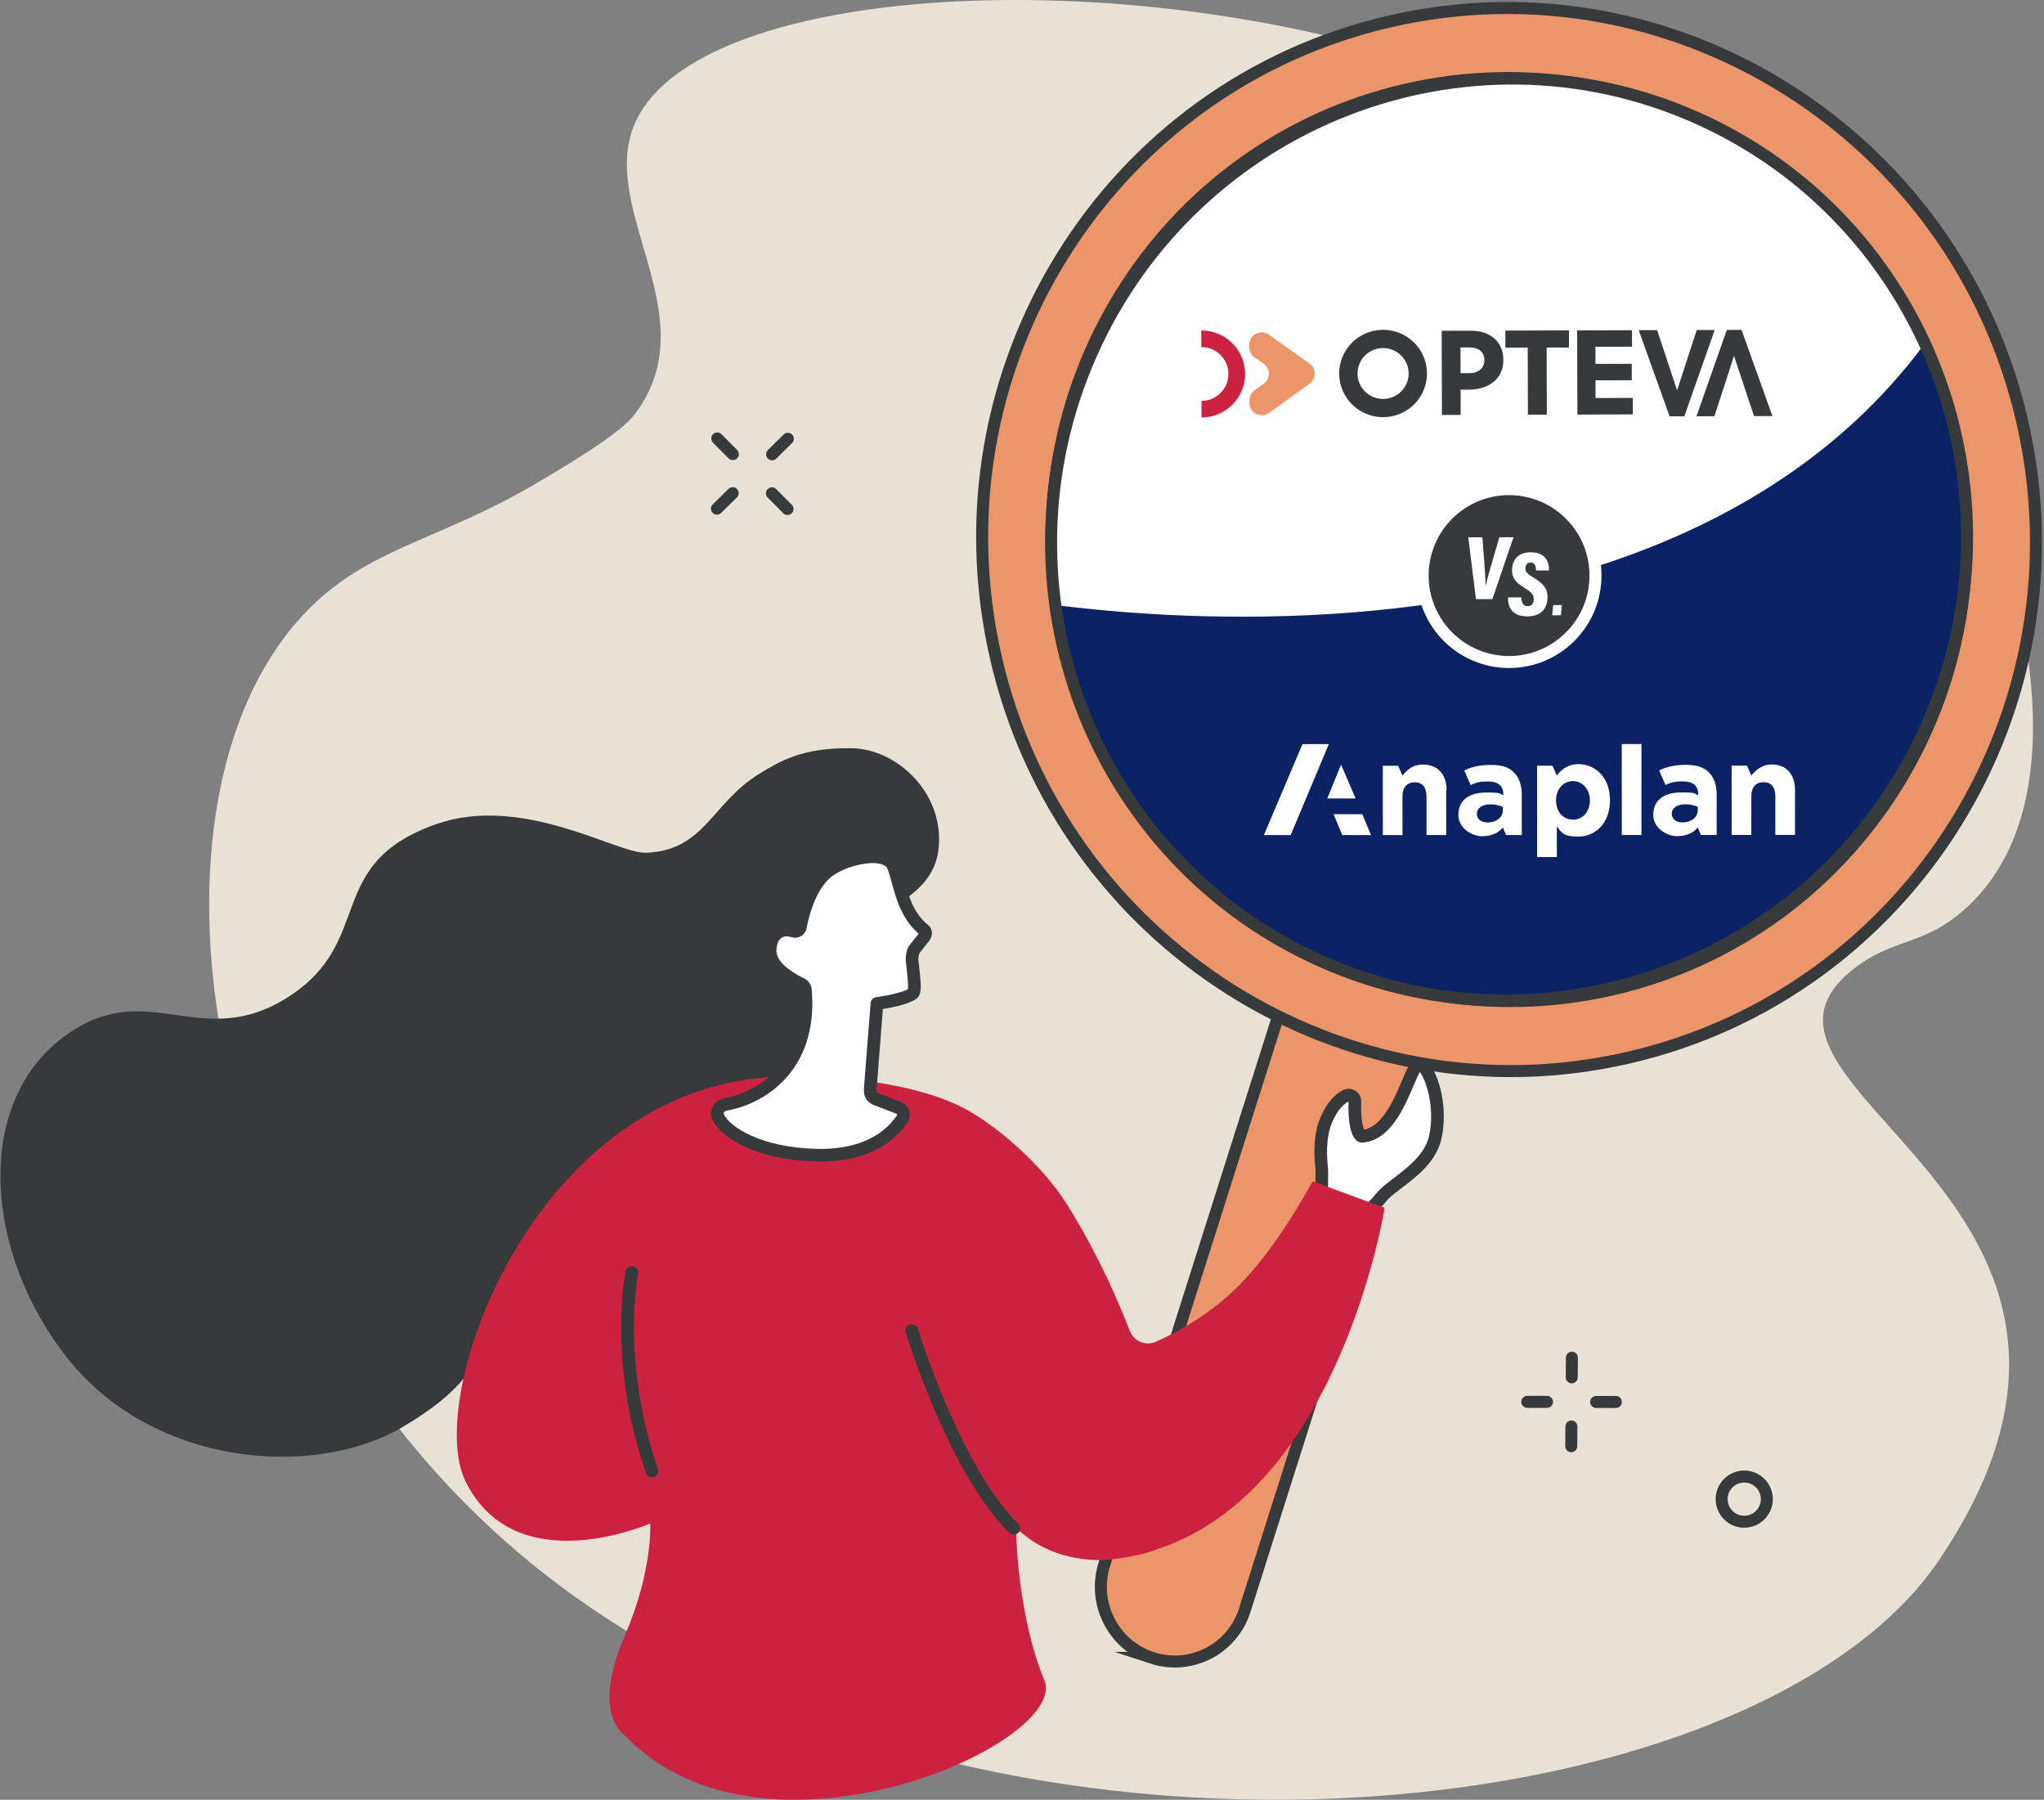
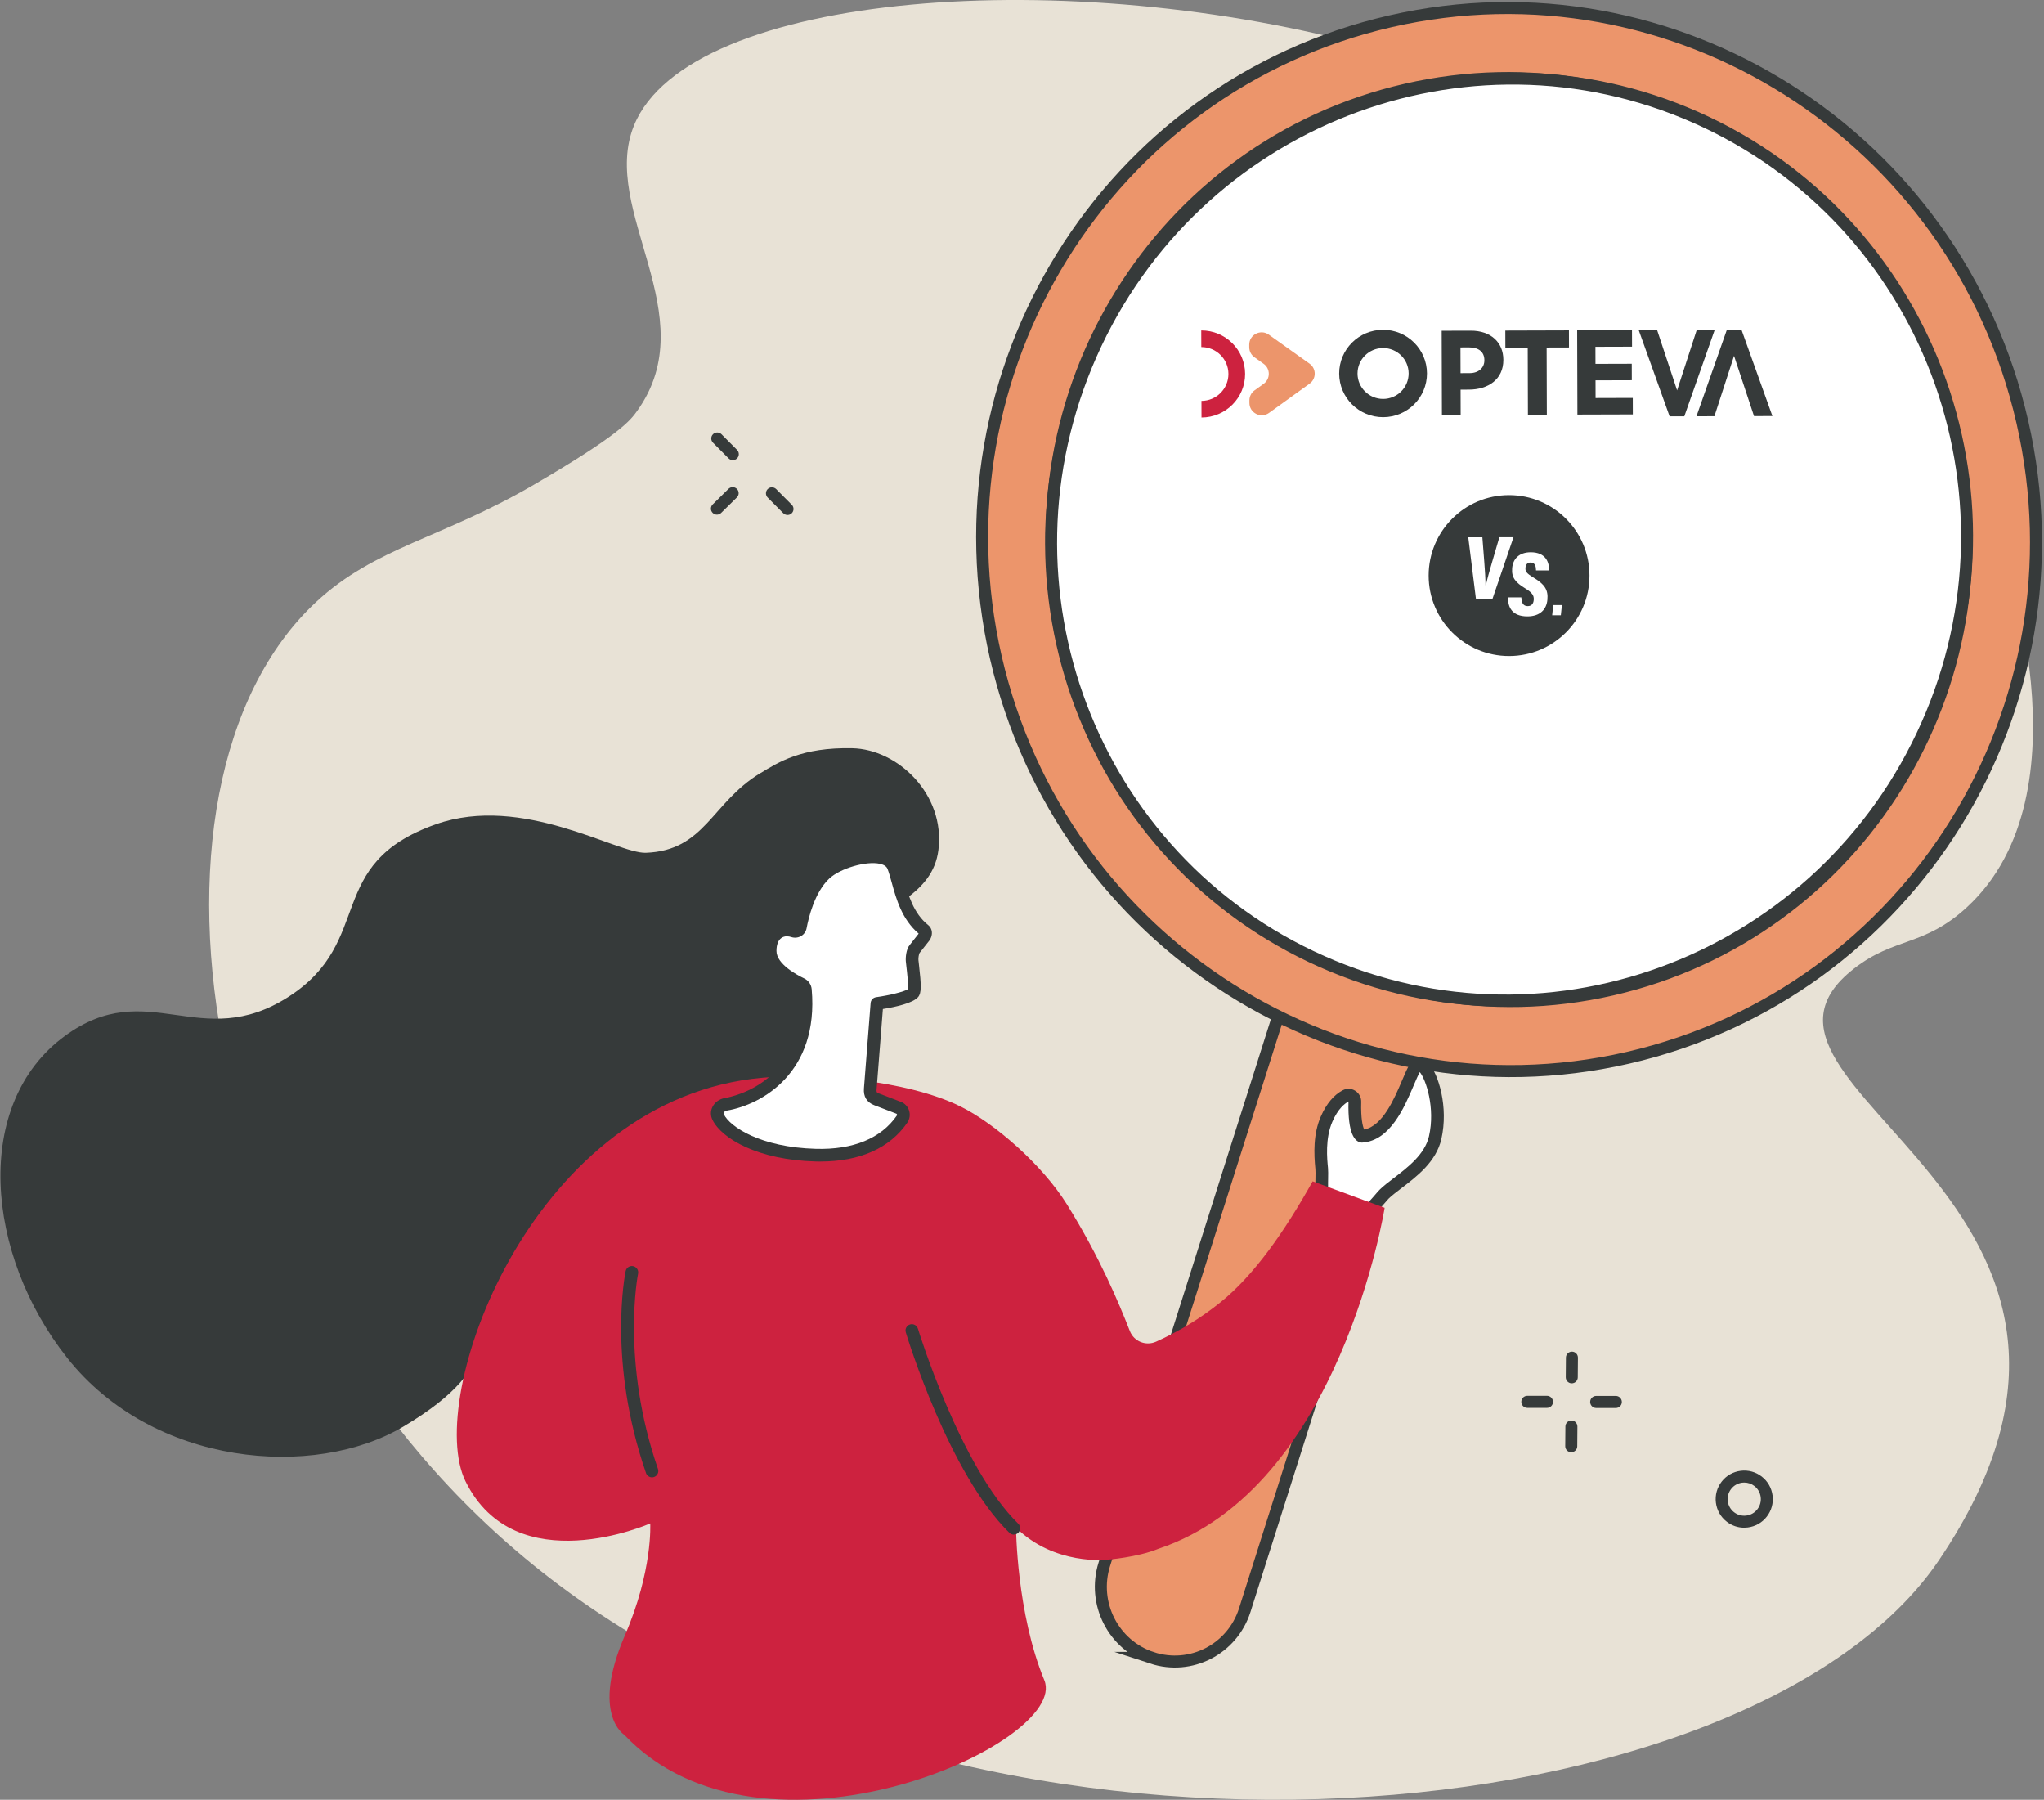
<svg xmlns="http://www.w3.org/2000/svg" width="510.935" height="449.769" viewBox="0 0 510.935 449.769">
  <rect x="0" y="0" width="510.935" height="449.769" fill="#808080" stroke="none" />
  <defs>
    <clipPath id="j">
-       <path d="M272.757,88.499c25.833-58.238,93.541-84.702,151.237-59.12,57.687,25.594,83.519,93.557,57.686,151.795-25.833,58.238-93.541,84.702-151.237,59.12-57.687-25.594-83.519-93.557-57.686-151.795Z" fill="#fff" stroke="#363a3a" stroke-miterlimit="10" stroke-width="3" />
-     </clipPath>
+       </clipPath>
  </defs>
  <g id="g" data-name="tâches">
    <path d="M463.382,242.104c-38.318,29.905,82.221,57.662,21.297,147.788-46.239,68.402-235.547,88.097-344.952,6.211-91.621-68.575-110.149-199.694-60.724-245.646,14.793-13.753,31.34-15.849,54.399-29.294,21.449-12.506,24.128-16.043,25.862-18.466,17.115-23.917-9.417-50.051-.794-71.315,13.624-33.595,109.149-40.592,185.656-19.179,20.63,5.774,124.886,37.407,154.586,118.882,2.299,6.305,23.899,67.122-7.044,95.638-10.729,9.888-18.07,7.408-28.286,15.38Z" fill="#e8e2d6" />
  </g>
  <g id="h" data-name="illu">
    <g id="i" data-name="uuid-61d75f76-076e-4dd6-b809-d6c7b6f65187">
      <path d="M189.966,193.283c4.675-2.849,10.469-6.554,23.081-6.29,11.366.243,23.26,11.503,21.529,25.403-1.414,11.356-13.466,14.226-19.26,20.041-18.733,18.828-2.691,41.001-17.54,59.955-14.142,18.057-33.634,4.221-61.58,24.4-22.004,15.883-7.546,23.176-35.365,39.713-22.194,13.192-62.499,10.068-84.049-17.181-20.495-25.909-23.682-63.47-.602-80.408,20.748-15.229,33.941,4.338,55.977-9.836,21.719-13.962,8.601-33.149,36.832-43.101,21.656-7.63,45.296,7.398,52.452,7.134,14.765-.549,16.369-12.422,28.516-19.841l.011.011Z" fill="#363a3a" />
      <g>
        <path d="M287.985,414.309h0c9.689,3.161,20.046-2.155,23.161-11.917l44.09-138.98-35.1-11.475-44.09,138.98c-3.076,9.759,2.25,20.231,11.939,23.392h0Z" fill="#ec956b" stroke="#363a3a" stroke-miterlimit="10" stroke-width="3" />
        <path d="M248.914,164.221c16.39,71.533,87.109,116.355,157.966,100.134,70.857-16.236,115.018-87.37,98.644-158.903C489.135,33.919,418.416-10.902,347.558,5.318c-70.857,16.236-115.018,87.37-98.644,158.903ZM265.826,160.35c-14.224-62.102,24.116-123.866,85.634-137.967,61.518-14.085,122.929,24.838,137.153,86.94,14.224,62.102-24.116,123.866-85.634,137.967-61.518,14.085-122.929-24.838-137.153-86.94Z" fill="#ec956b" stroke="#363a3a" stroke-miterlimit="10" stroke-width="3" />
      </g>
      <path d="M340.324,303.653c1.15.401,4.802-4.38,5.657-5.224,3.367-3.314,11.187-7.208,12.77-14.121,2.047-8.971-1.857-18.596-4.137-18.3s-5.182,17.319-14.142,17.941c0,0-2.016-.232-1.794-8.643.032-1.182-1.235-1.995-2.28-1.456-1.435.749-3.272,2.353-4.77,5.773-1.921,4.369-1.551,9.393-1.245,12.411.201,1.995-.528,7.979,1.003,8.517l8.939,3.103Z" fill="#fff" />
      <path d="M340.472,305.267c-.222,0-.443-.042-.665-.116l-8.939-3.103c-2.174-.76-2.111-4.074-2.047-7.599.021-.918.032-1.784-.011-2.258-.38-3.82-.58-8.781,1.372-13.213,1.393-3.166,3.24-5.361,5.488-6.533.981-.507,2.142-.464,3.092.137.96.602,1.52,1.636,1.499,2.765-.116,4.274.38,6.1.686,6.807.021.053.042.095.063.127,4.622-.887,7.514-7.694,9.456-12.263,1.467-3.462,2.28-5.361,3.937-5.583.654-.084,1.646.063,2.702,1.224,2.459,2.702,5.013,11.029,3.187,19.007-1.288,5.646-6.079,9.298-9.931,12.232-1.256.96-2.448,1.868-3.272,2.67-.179.179-.485.549-.876,1.003-2.459,2.86-4.169,4.707-5.741,4.707v-.011ZM340.841,302.164h0ZM332.208,299.157l8.211,2.86c.865-.58,2.67-2.681,3.388-3.514.464-.549.844-.981,1.066-1.193.96-.95,2.227-1.91,3.567-2.934,3.44-2.628,7.725-5.889,8.76-10.416,1.625-7.124-.792-14.258-2.301-16.042-.433.77-1.024,2.163-1.53,3.346-2.332,5.488-5.857,13.794-12.802,14.269h-.296c-1.572-.19-3.409-2.111-3.187-10.258-1.055.559-2.649,1.889-4.01,4.992-1.868,4.232-1.34,9.403-1.119,11.62.063.665.053,1.572.032,2.638-.021,1.266-.074,3.799.222,4.654v-.021Z" fill="#363a3a" />
      <path d="M346.128,301.837l-18.005-6.617c-7.071,12.633-14.659,23.492-23.123,30.289-4.971,4-10.364,7.25-16.02,9.783-2.543,1.14-5.52-.042-6.543-2.638-2.807-7.145-7.472-18.395-15.735-31.671-6.216-9.963-18.057-20.231-26.616-24.474-13.298-6.596-37.202-8.791-52.103-6.902-55.882,7.081-81.812,79.817-71.628,100.555,12.496,25.434,46.183,10.554,46.183,10.554,0,0,.686,11.746-6.343,27.988-8.538,19.725-.148,24.833-.148,24.833,34.658,36.611,111.499,2.047,104.998-13.656-6.955-16.801-7.071-38.109-7.071-38.109,9.614,9.509,22.733,8.01,22.733,8.01,0,0,7.588-.57,12.823-2.723,45.507-15.102,56.589-85.231,56.589-85.231l.011.011Z" fill="#cd223f" />
      <path d="M162.981,369.191c-.654,0-1.266-.412-1.499-1.066-9.593-27.777-5.277-49.57-5.087-50.478.179-.855,1.013-1.404,1.868-1.235.855.179,1.404,1.013,1.235,1.868-.042.211-4.327,21.899,4.971,48.811.285.823-.148,1.731-.981,2.016-.169.063-.348.084-.517.084h.011Z" fill="#363a3a" />
      <path d="M253.425,383.512c-.401,0-.802-.148-1.108-.454-15.039-14.691-25.466-48.652-25.899-50.098-.253-.834.222-1.72,1.055-1.974.834-.253,1.72.222,1.974,1.055.106.348,10.628,34.626,25.086,48.747.623.612.633,1.615.032,2.237-.306.317-.718.475-1.129.475l-.011.011Z" fill="#363a3a" />
      <path d="M198.272,232.679c.781.264,1.625-.179,1.773-.992.718-3.852,2.522-9.899,6.163-13.298,4.053-3.768,15.271-6.48,17.107-1.836,1.604,4.063,2.216,11.514,7.736,15.883.528.422.327,1.298-.116,1.805l-2.311,2.923c-.496.57-.697,2.174-.612,2.923.243,2.332.95,7.261.285,8.052-1.288,1.541-9.087,2.638-9.087,2.638l-1.667,21.308c-.074.855-.053,1.984,1.52,2.617l5.551,2.132c1.15.443,1.572,1.847.865,2.86-2.174,3.145-7.725,9.361-21.582,8.981-14.353-.39-22.511-5.72-24.379-9.53-.697-1.414.369-2.923,1.921-3.177,5.615-.939,21.804-6.849,19.883-28.643-.053-.612-.433-1.14-.981-1.404-2.111-1.003-7.852-4.031-7.831-8.306.021-4.517,3.124-5.857,5.773-4.95l-.011.011Z" fill="#fff" />
      <path d="M205.069,290.281c-.401,0-.813,0-1.224-.021-14.374-.39-23.429-5.678-25.761-10.416-.507-1.045-.507-2.227.032-3.261.58-1.14,1.731-1.952,3.05-2.174,2.111-.359,20.58-4.116,18.564-26.943,0-.042-.032-.095-.084-.116-3.272-1.551-8.76-4.886-8.728-9.752.011-2.565.918-4.622,2.565-5.783,1.425-1.013,3.261-1.277,5.066-.728.602-3.071,2.364-9.942,6.575-13.867,3.177-2.966,10.649-5.562,15.514-4.454,2.607.591,3.694,2.069,4.137,3.198.433,1.098.792,2.385,1.171,3.757,1.045,3.799,2.353,8.517,6.079,11.472.517.412.844,1.024.908,1.71.074.834-.232,1.72-.813,2.385l-2.258,2.86c-.179.285-.338,1.298-.285,1.784.042.359.084.77.137,1.224.591,5.108.644,6.987-.211,8-1.277,1.53-5.646,2.491-8.812,2.997l-1.572,20.052c-.053.675-.021.802.528,1.024l5.53,2.121c1.003.38,1.752,1.193,2.069,2.206.317,1.034.148,2.132-.464,3.029-4.38,6.353-11.873,9.688-21.698,9.688l-.011.011ZM196.699,233.988c-.517,0-.992.137-1.383.422-.792.57-1.224,1.678-1.224,3.229-.021,3.324,5.298,6.1,6.923,6.87,1.055.496,1.773,1.53,1.879,2.691,1.836,20.833-12.464,28.875-21.202,30.342-.338.053-.633.253-.76.496-.074.148-.074.274,0,.422,1.541,3.145,9.15,8.263,23.007,8.643,9.319.264,16.305-2.617,20.231-8.306.084-.127.063-.232.053-.296-.032-.095-.084-.158-.179-.19l-5.551-2.132c-1.857-.739-2.702-2.163-2.533-4.221l1.667-21.308c.063-.739.623-1.34,1.361-1.446,3.472-.485,7.039-1.393,7.968-1.995.148-1.045-.222-4.264-.39-5.688-.053-.464-.106-.897-.137-1.266-.084-.834.042-3.05,1.003-4.137l2.206-2.797c-4.2-3.578-5.604-8.654-6.733-12.759-.359-1.288-.686-2.491-1.055-3.43-.243-.612-.876-1.045-1.889-1.266-3.398-.77-9.91,1.119-12.664,3.683-3.662,3.419-5.192,9.825-5.678,12.432-.158.823-.654,1.541-1.383,1.952-.739.433-1.636.517-2.459.243q-.549-.183,0,0c-.359-.127-.718-.179-1.055-.179l-.021-.01ZM198.789,231.181h0Z" fill="#363a3a" />
    </g>
    <g>
      <g>
        <path d="M272.757,88.499c25.833-58.238,93.541-84.702,151.237-59.12,57.687,25.594,83.519,93.557,57.686,151.795-25.833,58.238-93.541,84.702-151.237,59.12-57.687-25.594-83.519-93.557-57.686-151.795Z" fill="#fff" />
        <g clip-path="url(#j)">
          <path d="M495.525,61.682c-61.393,130.431-269.97,85.812-264.584,82.155l26.555,71.539,47.165,35.384,55.861,14.382,56.217-10.56,53.357-38.699,38.307-75.137-12.878-79.063Z" fill="#0b2265" />
        </g>
        <path d="M272.757,88.499c25.833-58.238,93.541-84.702,151.237-59.12,57.687,25.594,83.519,93.557,57.686,151.795-25.833,58.238-93.541,84.702-151.237,59.12-57.687-25.594-83.519-93.557-57.686-151.795Z" fill="none" stroke="#363a3a" stroke-miterlimit="10" stroke-width="3" />
      </g>
      <g id="k" data-name="Page-1">
        <g id="l" data-name="Charte">
          <g id="m" data-name="Group">
            <path id="n" data-name="Fill-1" d="M307.068,93.441c.011,3.714-3.008,6.734-6.742,6.745l.012,4.151c6.039-.018,10.92-4.901,10.903-10.908-.017-6.007-4.927-10.862-10.966-10.845l.012,4.151c3.734-.011,6.77,2.991,6.781,6.706" fill="#cd223f" fill-rule="evenodd" />
            <path id="o" data-name="Fill-3" d="M321.587,100.04l-4.366,3.145c-2.041,1.471-4.899.025-4.906-2.483l-.002-.641c-.003-.99.473-1.92,1.278-2.501l2.288-1.648c1.711-1.233,1.703-3.771-.015-4.994l-.046-.033-2.251-1.602c-.809-.575-1.29-1.503-1.293-2.494l-.002-.641c-.007-2.508,2.842-3.97,4.892-2.511l10.185,7.247c1.718,1.224,1.725,3.762.013,4.994l-5.775,4.161" fill="#ec956b" fill-rule="evenodd" />
          </g>
          <g id="p" data-name="Logo-Opteva CMJN-Copy-3">
            <path id="q" data-name="Fill-6" d="M345.802,99.637c-3.533.01-6.408-2.839-6.432-6.369v-.052c.004-3.521,2.847-6.381,6.368-6.406h.053c3.53.004,6.396,2.862,6.406,6.395s-2.853,6.422-6.395,6.432" fill="none" />
            <path id="r" data-name="Fill-4" d="M345.758,104.255c-6.06.018-10.988-4.855-11.005-10.884-.018-6.029,4.881-10.93,10.942-10.948,6.061-.018,10.988,4.855,11.006,10.884.018,6.028-4.881,10.93-10.942,10.948M339.337,93.384c.024,3.498,2.888,6.322,6.409,6.312s6.382-2.864,6.372-6.375-2.865-6.334-6.383-6.338h-.052c-3.508.025-6.341,2.859-6.345,6.349v.052" fill="#363a3a" fill-rule="evenodd" />
            <path id="s" data-name="Fill-7" d="M367.345,93.251c2.342-.007,3.706-1.393,3.701-3.197v-.06c-.006-2.074-1.469-3.181-3.811-3.174l-2.163.006.019,6.431,2.254-.007ZM360.376,82.663l7.242-.021c5.079-.015,8.159,2.951,8.172,7.249v.06c.014,4.868-3.81,7.404-8.585,7.418l-2.102.006.018,6.311-4.684.014-.061-21.036h0Z" fill="#363a3a" fill-rule="evenodd" />
            <polyline id="t" data-name="Fill-8" points="381.883 86.868 376.294 86.884 376.282 82.617 392.187 82.57 392.2 86.838 386.611 86.854 386.66 103.623 381.931 103.637 381.883 86.868" fill="#363a3a" fill-rule="evenodd" />
            <polyline id="u" data-name="Fill-9" points="394.24 82.564 407.944 82.524 407.956 86.641 398.806 86.668 398.818 90.935 407.887 90.909 407.899 95.026 398.83 95.053 398.843 99.47 408.142 99.443 408.154 103.56 394.301 103.601 394.24 82.564" fill="#363a3a" fill-rule="evenodd" />
            <polyline id="v" data-name="Fill-10" points="409.632 82.519 414.229 82.506 419.222 97.561 424.127 82.477 428.616 82.464 421.026 104.036 417.348 104.047 409.632 82.519" fill="#363a3a" fill-rule="evenodd" />
            <polyline id="w" data-name="Fill-11" points="443.045 103.972 438.448 103.985 433.455 88.93 428.55 104.014 424.061 104.027 431.651 82.455 435.329 82.445 443.045 103.972" fill="#363a3a" fill-rule="evenodd" />
          </g>
        </g>
      </g>
      <g id="x" data-name="layer11">
        <path id="y" data-name="path101" d="M361.499,197.463l.004,11.22-4.921.002-.003-9.645c0-2.362-1.084-3.543-2.954-3.542s-3.051,1.182-3.05,3.544l.003,9.645-4.921.002-.006-17.321h3.838s1.083,2.459,1.083,2.459c1.181-1.477,2.558-2.757,5.117-2.757,3.74-.001,5.906,2.459,5.907,6.395h-.098ZM325.573,185.96l-9.638,22.737,6.692-.002,9.539-22.737-6.692.002h.098ZM335.22,191.075l-3.442,8.465,7.086-.002s-3.644-8.463-3.644-8.463ZM333.354,203.476l2.167,5.215,7.184-.002-2.167-5.215-7.184.002ZM378.524,193.128c1.28,1.279,1.871,3.247,1.872,5.511l.003,10.039h-3.937s-.788-1.868-.788-1.868c-1.181,1.378-2.853,2.166-5.215,2.167s-5.906-1.868-5.907-5.313h0c-.001-3.838,2.852-5.611,6.986-5.612,4.134-.001,3.051.294,4.232.688v-.295c0-2.067-1.281-3.149-3.741-3.148s-3.051.296-4.428.887l-1.576-3.641c1.87-.886,3.739-1.379,6.692-1.38s4.626.687,5.807,1.966h0ZM375.771,201.691c-.886-.393-1.969-.688-3.15-.688-2.067,0-3.444.887-3.444,2.363h0c0,1.378,1.083,2.165,2.658,2.164,2.264,0,3.838-1.281,3.837-3.052v-.886h0l.098.098ZM402.442,200.009h0c.002,5.807-3.737,9.056-7.871,9.057-4.134.001-4.232-1.18-5.414-2.557l.002,7.677-4.921.002-.007-22.833h3.838s1.083,2.459,1.083,2.459c1.181-1.575,2.853-2.855,5.412-2.856,4.035-.001,7.874,3.147,7.876,8.953h0v.098ZM397.423,200.011c0-2.854-1.97-4.822-4.233-4.821s-4.231,1.871-4.23,4.824h0c0,2.953,1.871,4.822,4.233,4.821s4.231-1.871,4.23-4.824h0ZM442.889,191.04c-2.46,0-3.936,1.379-5.117,2.757l-1.083-2.46h-3.838s.006,17.323.006,17.323l4.921-.002-.003-9.645c0-2.362,1.18-3.543,3.05-3.544s2.953,1.18,2.954,3.542l.003,9.645,4.921-.002-.004-11.22c-.001-3.937-2.167-6.396-5.907-6.395,0,0,.098,0,.098,0ZM427.241,193.112c1.28,1.279,1.871,3.247,1.872,5.511l.003,10.039h-3.937s-.788-1.868-.788-1.868c-1.181,1.378-2.853,2.166-5.215,2.167s-5.906-1.868-5.907-5.313h0c-.001-3.838,2.852-5.611,6.986-5.612s3.051.294,4.232.688v-.295c0-2.067-1.281-3.149-3.741-3.148s-3.051.296-4.428.887l-1.576-3.641c1.87-.886,3.739-1.379,6.692-1.38s4.626.687,5.807,1.966h0ZM424.488,201.675c-.886-.393-1.969-.688-3.15-.688-2.067,0-3.444.887-3.444,2.363h0c0,1.378,1.083,2.165,2.658,2.164,2.264,0,3.838-1.281,3.837-3.052v-.886h0l.098.098ZM405.397,208.669l4.921-.002-.007-22.734-4.921.002.007,22.734Z" fill="#fff" />
      </g>
      <g>
        <circle cx="377.219" cy="143.837" r="21.603" fill="#363a3a" stroke="#fff" stroke-miterlimit="10" stroke-width="3" />
        <g>
          <path d="M368.947,149.731l-1.929-15.464h3.527c.004.021.478,6.187.482,6.207.153,1.997.296,4.101.304,5.809h.086c.352-1.687.985-3.827,1.549-5.779.005-.021,1.82-6.217,1.825-6.238h3.53l-5.273,15.464h-4.1Z" fill="#fff" />
          <path d="M380.289,149.284c.028,1.156.363,2.19,1.561,2.19,1.014,0,1.459-.631,1.534-1.548.091-1.091-.362-1.808-2.081-2.858-2.544-1.538-3.493-2.782-3.315-5.012.164-2.369,1.729-4.04,4.65-4.04,3.76,0,4.645,2.514,4.566,4.544h-3.245c-.014-.893-.179-1.982-1.348-1.982-.824,0-1.236.503-1.296,1.354-.06.863.275,1.367,1.963,2.38,2.813,1.678,3.762,3.07,3.517,5.568-.201,2.337-1.753,4.157-5.001,4.157-3.847,0-4.912-2.34-4.821-4.754h3.315Z" fill="#fff" />
          <path d="M387.992,153.755l.267-2.541h2.168l-.267,2.541h-2.168Z" fill="#fff" />
        </g>
      </g>
    </g>
    <g>
      <path d="M435.989,381.783c-1.58,0-3.11-.52-4.37-1.51-1.51-1.17-2.46-2.86-2.7-4.75s.28-3.77,1.45-5.27c1.17-1.51,2.86-2.46,4.75-2.7,1.9-.24,3.77.28,5.27,1.45,1.51,1.17,2.46,2.86,2.7,4.75s-.28,3.77-1.45,5.27c-1.17,1.51-2.86,2.46-4.75,2.7-.3.04-.6.06-.9.06ZM436.009,370.493c-.17,0-.35.01-.52.03-1.1.14-2.08.69-2.76,1.57-.68.87-.98,1.96-.84,3.06.14,1.1.69,2.08,1.57,2.76.87.68,1.96.98,3.06.84h0c1.1-.14,2.08-.69,2.76-1.57.68-.87.98-1.96.84-3.06-.14-1.1-.69-2.08-1.57-2.76-.73-.57-1.62-.87-2.54-.87Z" fill="#363a3a" />
      <g>
        <path d="M392.889,345.703h-.01c-.83,0-1.49-.68-1.49-1.51l.04-4.92c0-.82.68-1.49,1.5-1.49h.01c.83,0,1.49.68,1.49,1.51l-.04,4.92c0,.82-.68,1.49-1.5,1.49Z" fill="#363a3a" />
        <path d="M392.759,362.913h-.01c-.83,0-1.49-.68-1.49-1.51l.04-4.92c0-.82.68-1.49,1.5-1.49h.01c.83,0,1.49.68,1.49,1.51l-.04,4.92c0,.82-.68,1.49-1.5,1.49Z" fill="#363a3a" />
        <path d="M386.699,351.833h-4.92c-.83,0-1.5-.68-1.5-1.51s.67-1.5,1.5-1.5h4.92c.83,0,1.5.68,1.5,1.51s-.67,1.5-1.5,1.5Z" fill="#363a3a" />
        <path d="M403.909,351.863h-4.92c-.83,0-1.5-.68-1.5-1.51s.67-1.5,1.5-1.5h4.92c.83,0,1.5.68,1.5,1.51s-.67,1.5-1.5,1.5Z" fill="#363a3a" />
      </g>
    </g>
    <g>
-       <path d="M192.996,115.032c-.39,0-.77-.15-1.07-.45-.58-.59-.57-1.54.02-2.12l3.94-3.88c.59-.58,1.54-.57,2.12.02.58.59.57,1.54-.02,2.12l-3.94,3.88c-.29.29-.67.43-1.05.43Z" fill="#363a3a" />
      <path d="M179.206,128.622c-.39,0-.77-.15-1.07-.45-.58-.59-.57-1.54.02-2.12l3.94-3.88c.59-.58,1.54-.57,2.12.02.58.59.57,1.54-.02,2.12l-3.94,3.88c-.29.29-.67.43-1.05.43h0Z" fill="#363a3a" />
      <path d="M183.186,114.992c-.38,0-.77-.15-1.06-.44l-3.9-3.92c-.58-.59-.58-1.54,0-2.12.59-.58,1.54-.58,2.12,0l3.9,3.92c.58.59.58,1.54,0,2.12-.29.29-.68.44-1.06.44Z" fill="#363a3a" />
      <path d="M196.856,128.702c-.38,0-.77-.15-1.06-.44l-3.9-3.92c-.58-.59-.58-1.54,0-2.12.59-.59,1.54-.58,2.12,0l3.9,3.92c.59.59.58,1.54,0,2.12-.29.29-.68.44-1.06.44Z" fill="#363a3a" />
    </g>
  </g>
</svg>